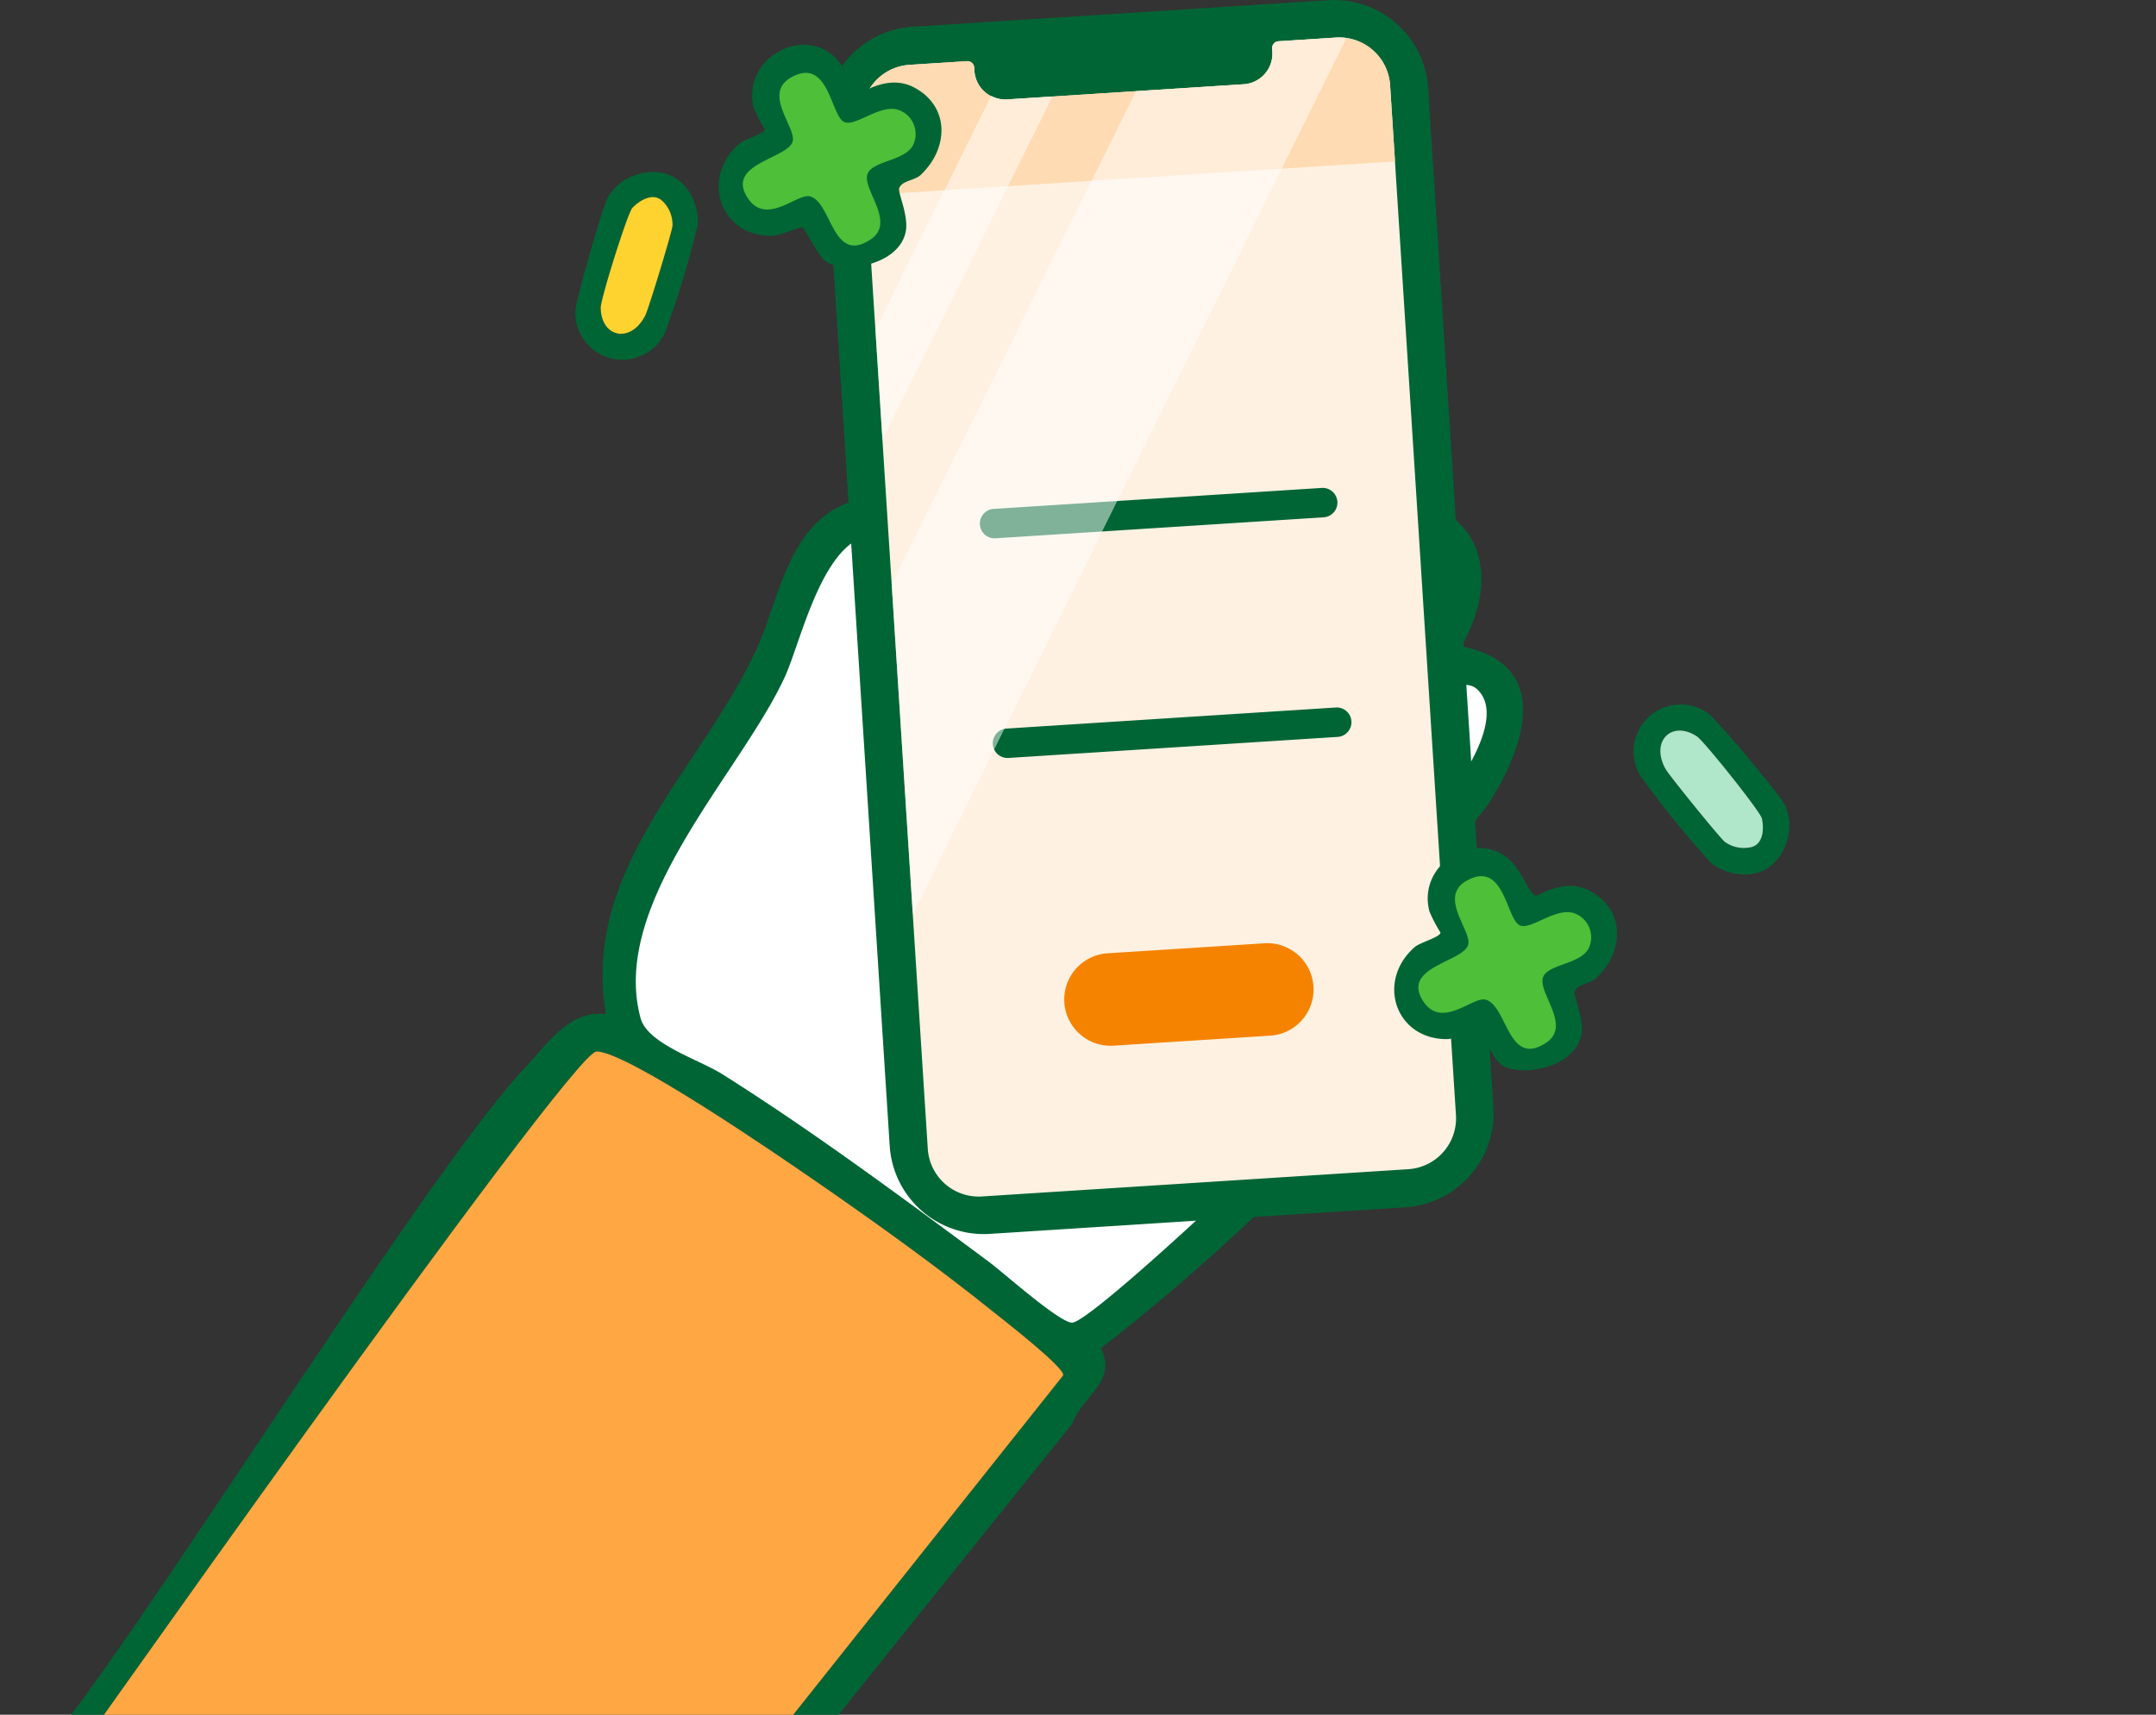
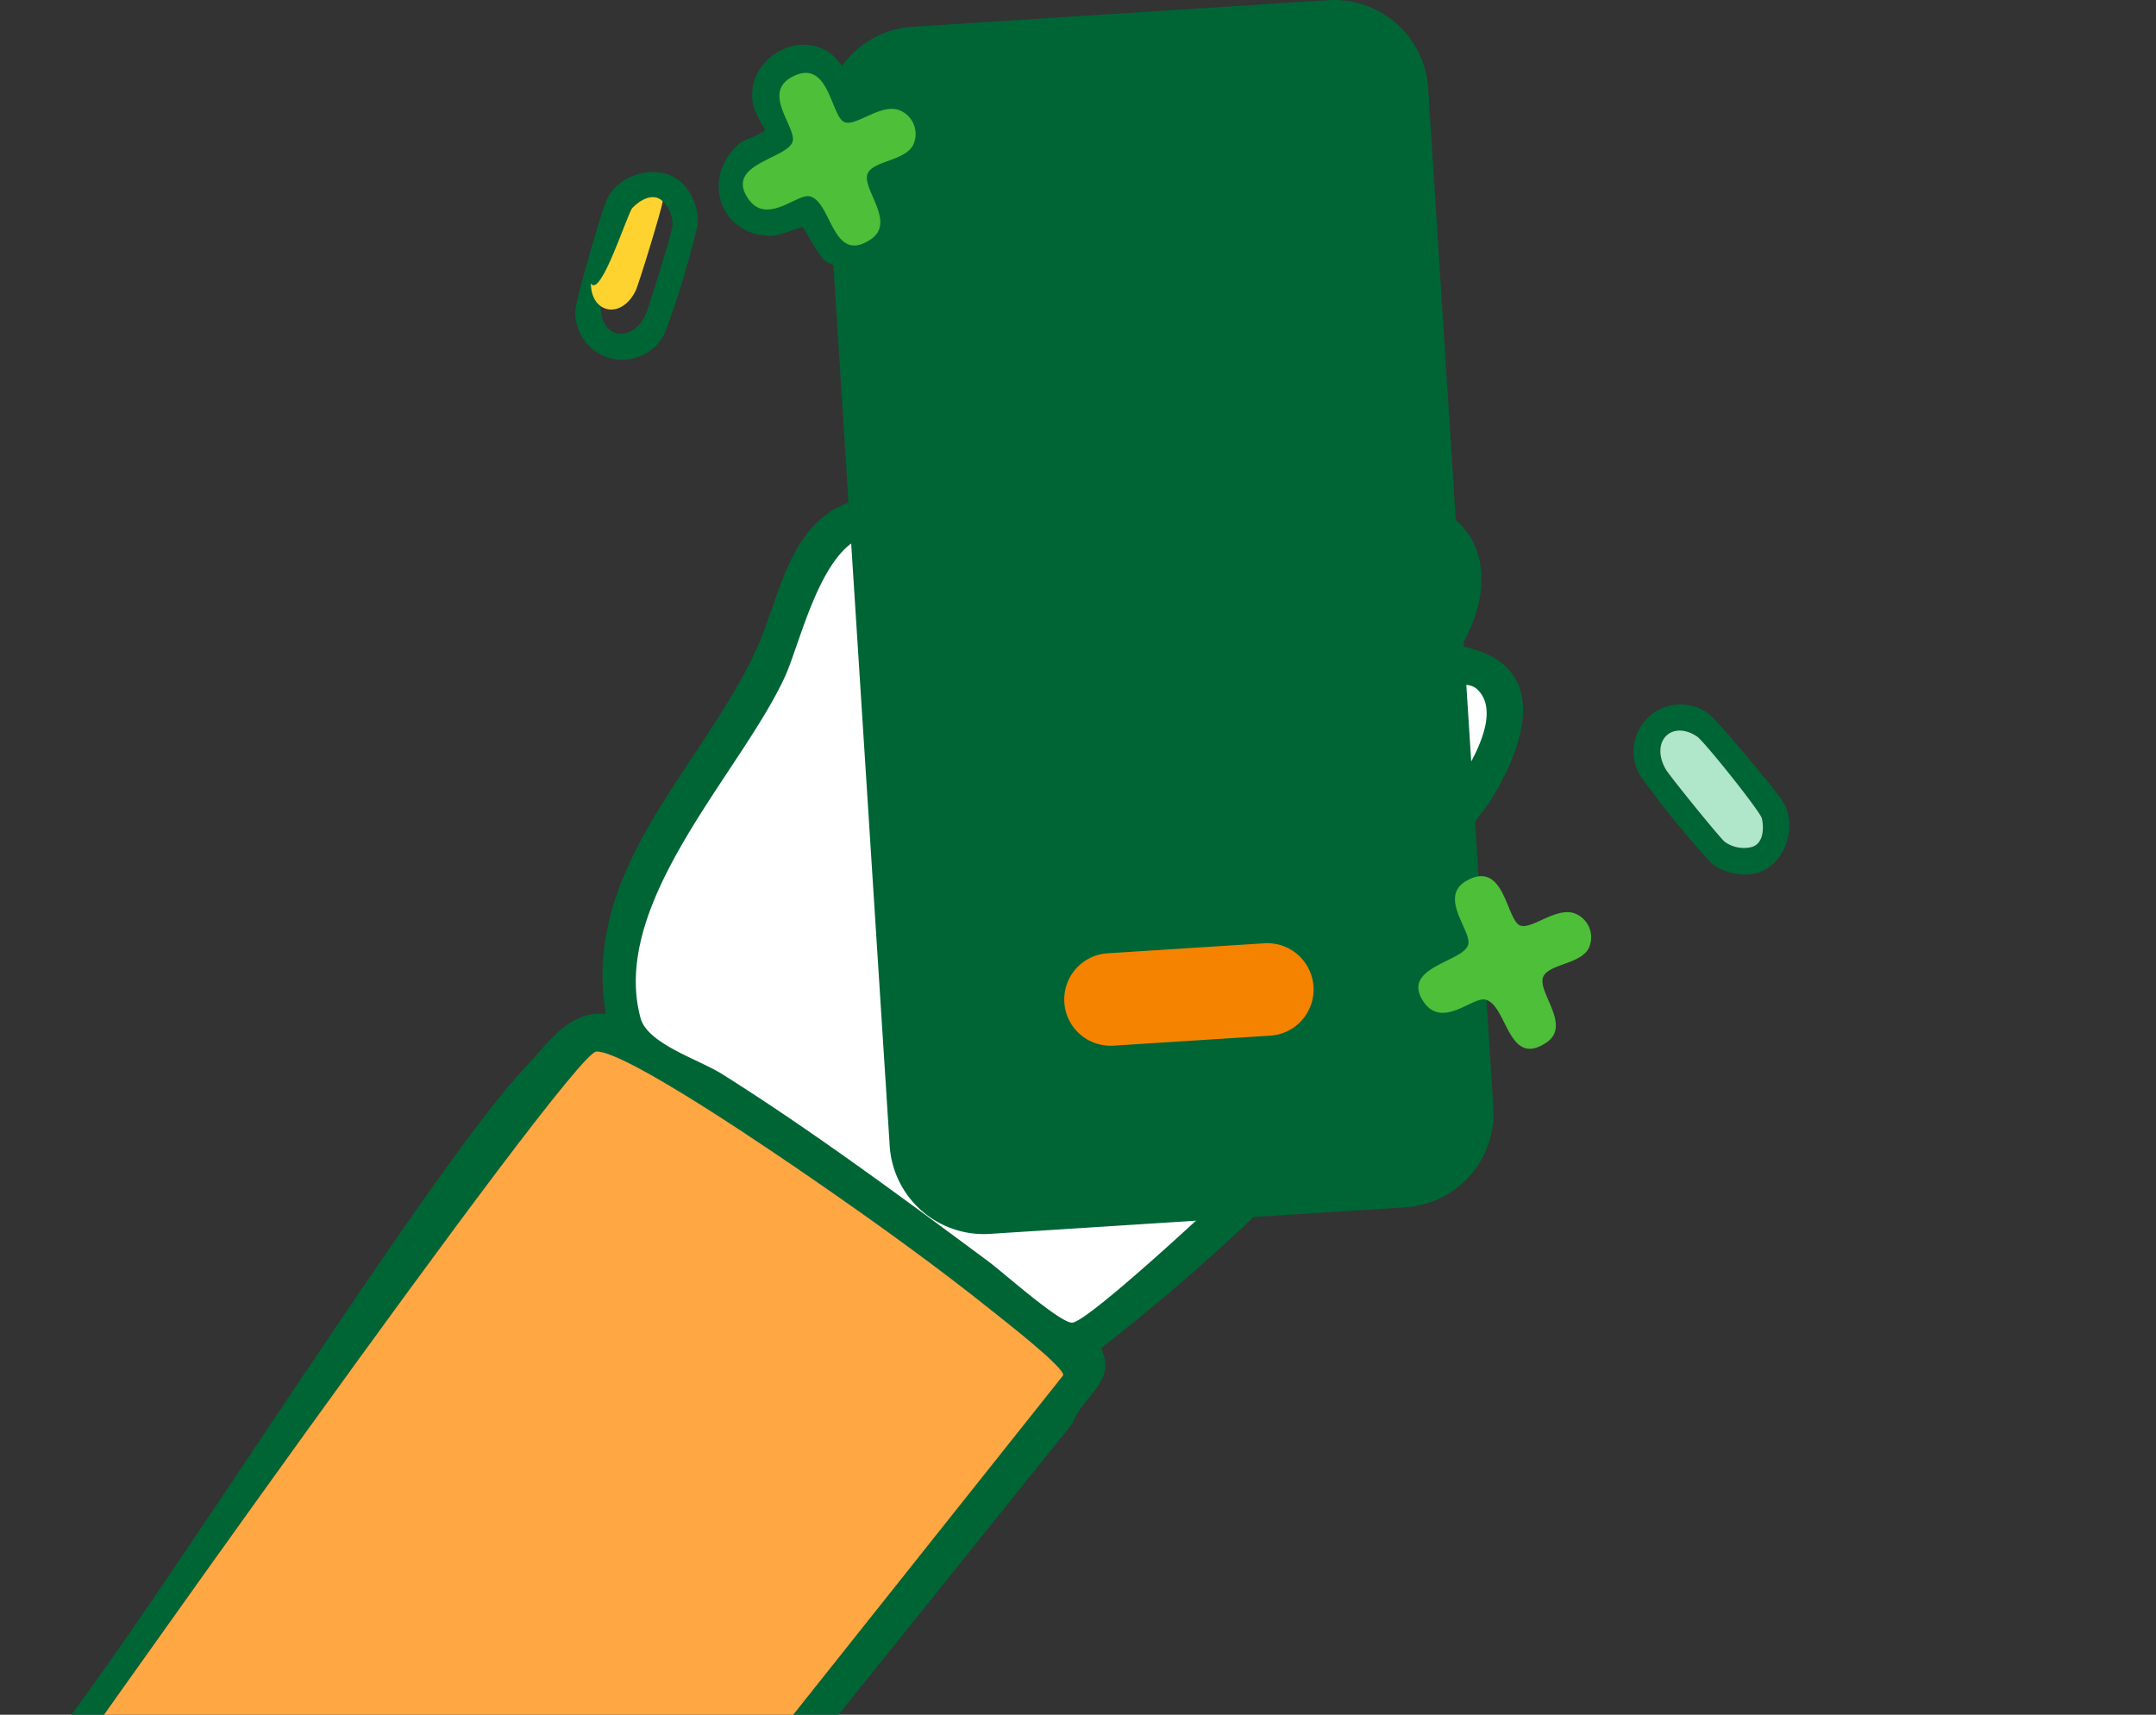
<svg xmlns="http://www.w3.org/2000/svg" width="264" height="210" viewBox="0 0 264 210">
  <rect x="0" y="0" width="264" height="210" fill="#333333" stroke="none" />
  <defs>
    <clipPath id="clip-path">
      <rect id="長方形_17390" data-name="長方形 17390" width="264" height="210" transform="translate(588 3045)" fill="none" stroke="#707070" stroke-width="1" />
    </clipPath>
    <clipPath id="clip-path-2">
      <rect id="長方形_17118" data-name="長方形 17118" width="186.492" height="226.819" fill="none" />
    </clipPath>
    <clipPath id="clip-path-3">
      <rect id="長方形_17117" data-name="長方形 17117" width="186.491" height="226.819" fill="none" />
    </clipPath>
    <clipPath id="clip-path-4">
-       <rect id="長方形_17116" data-name="長方形 17116" width="57.681" height="107.329" fill="none" />
-     </clipPath>
+       </clipPath>
  </defs>
  <g id="マスクグループ_16" data-name="マスクグループ 16" transform="translate(-588 -3045)" clip-path="url(#clip-path)">
    <g id="グループ_1954" data-name="グループ 1954" transform="translate(-13 -19)">
      <g id="グループ_1953" data-name="グループ 1953">
        <g id="グループ_1925" data-name="グループ 1925" transform="translate(601 3064)">
          <g id="グループ_1924" data-name="グループ 1924" clip-path="url(#clip-path-2)">
            <g id="グループ_1923" data-name="グループ 1923" transform="translate(0 0)">
              <g id="グループ_1922" data-name="グループ 1922" clip-path="url(#clip-path-3)">
                <path id="パス_1614" data-name="パス 1614" d="M178.92,41.293c6.579-11.244-.682-21.122-13.193-16.306-.13-4.723-1.657-8.63-6.506-10.034-10.839-3.141-19.8,10.749-27.416,16.158l-4.773,4.578c-.722,1.993-7.557,7.3-9.279,9.287,1.3-7.575-1.069-24.275-12.1-21.794-9.059,2.04-9.922,11.659-12.991,18.4C86,56.213,71.127,68.482,74.192,86.358c-4.466-.538-7.106,3.585-9.915,6.568C51.95,106,16.389,163.72,4.661,177.314L0,182.691c.22.072.437.148.654.217L6.185,176.2.654,182.907c1.242.379,2.509.675,3.759,1.029,0,0,65.418-92.913,68.614-93,3.629-.1,22.4,12.811,26.517,15.649,7.283,5.019,15.1,10.623,21.982,16.151,1.329,1.069,8.944,6.969,8.658,7.86L85.93,186.244c1.282-.278.628,1.878,1.906,1.571.993-.238.379,1.412,1.365,1.123l42.115-52.445c1.249-3.452,5.513-5.095,3.492-9.218a252.471,252.471,0,0,0,28.369-25.737c5.051-5.376,18.577-20.007,17.941-27.358-.426-4.939-3.871-6.5-3.979-6.9s4.391-5.532,5.156-6.738c4.517-7.106,7.8-17.035-3.376-19.248" transform="translate(0 37.845)" fill="#006535" />
                <path id="パス_1615" data-name="パス 1615" d="M1.222,128.67s65.418-92.91,68.614-93c3.632-.1,22.4,12.811,26.517,15.649,7.283,5.019,15.1,10.623,21.982,16.151,1.329,1.069,8.944,6.972,8.658,7.864L82.74,130.977Z" transform="translate(3.19 93.111)" fill="#ffa843" />
                <path id="パス_1616" data-name="パス 1616" d="M94.508,104.276c-2.679,2.578-17.227,16.1-19.436,16.548-1.347.271-8.485-6.113-10.29-7.452C54.17,105.5,43.348,97.467,32.181,90.419c-2.874-1.82-9.175-3.708-10.038-6.889C18.316,69.372,34.452,53.46,39.828,41.707,41.969,37.024,44.923,22.682,52.2,24.5c7.5,1.874,4.669,19.064,1.776,24.264-.7,1.257-3.084,2.972-3.12,4.163-.022.7.737,2.105,1.679,3.733C63.594,46.4,78.664,29.738,89.681,20.874c8.38-6.745,18.721-8.557,13.287,5.535-7.633,8.72-21.617,17.663-28.347,26.542-2.246,2.957-.682,5.755,2.708,3.575,6.106-3.928,15.555-15.161,21.715-20.6,4.138-3.65,11.348-11.11,16.887-11.081,4.409.022,5.156,4.033,4.2,7.59-2.325,8.694-11.41,12.5-18.071,17.786-2.293,1.82-16.768,13.345-17.086,14.612a4.658,4.658,0,0,0,.7,3.149,3.606,3.606,0,0,0,2.567-.311c7.575-6.138,15.042-13.3,23.032-18.855,2.383-1.657,10.691-7.936,13.284-5.575,4.322,3.946-4.286,14.768-7.348,17.736C113.677,64.4,96.656,74.965,95.837,78.049c-.657,2.473,1.253,3.34,3.437,2.412,2.686-1.145,8.489-7.333,12-9.46,4.723-2.86,11.4-5.6,8.445,2.943-2.852,8.24-18.526,23.9-25.213,30.333" transform="translate(56.292 41.154)" fill="#fff" />
                <path id="パス_1617" data-name="パス 1617" d="M89.678.024,82.6.475,45.8,2.83l-7.073.451A11.541,11.541,0,0,0,27.979,15.5l7.983,124.868a11.545,11.545,0,0,0,12.219,10.749l50.95-3.26a11.534,11.534,0,0,0,10.745-12.215L101.893,10.773A11.539,11.539,0,0,0,89.678.024" transform="translate(72.983 0.001)" fill="#006535" />
-                 <path id="パス_1618" data-name="パス 1618" d="M101.98,133.258a6.247,6.247,0,0,1-5.82,6.615l-52.239,3.34a6.244,6.244,0,0,1-6.615-5.82L29.239,11.239a6.249,6.249,0,0,1,5.82-6.615l7.048-.451a.832.832,0,0,1,.881.776l.029.415a3.752,3.752,0,0,0,3.968,3.5L76.008,7A3.755,3.755,0,0,0,79.5,3.032l-.025-.415a.831.831,0,0,1,.776-.881L87.3,1.284A6.247,6.247,0,0,1,93.914,7.1Z" transform="translate(76.301 3.319)" fill="#fff1e2" />
                <path id="パス_1619" data-name="パス 1619" d="M75.441,20.154l-40.31,2.578a1.805,1.805,0,0,1-.231-3.6l40.31-2.578a1.805,1.805,0,0,1,.231,3.6" transform="translate(86.703 43.198)" fill="#006535" />
                <path id="パス_1620" data-name="パス 1620" d="M75.917,27.6l-40.31,2.578a1.805,1.805,0,1,1-.231-3.6L75.686,24a1.805,1.805,0,0,1,.231,3.6" transform="translate(87.946 62.645)" fill="#006535" />
                <path id="パス_1621" data-name="パス 1621" d="M61.194,43.318,42.14,44.535a5.668,5.668,0,1,1-.726-11.312l19.057-1.217a5.668,5.668,0,1,1,.722,11.312" transform="translate(94.271 83.525)" fill="#f58300" />
-                 <path id="パス_1622" data-name="パス 1622" d="M93.914,7.1A6.249,6.249,0,0,0,87.3,1.284l-7.048.451a.829.829,0,0,0-.776.881l.025.415A3.755,3.755,0,0,1,76.008,7L46.986,8.86a3.758,3.758,0,0,1-3.972-3.5l-.025-.415a.834.834,0,0,0-.881-.776l-7.048.451a6.249,6.249,0,0,0-5.82,6.615l.6,9.352,64.678-4.134Z" transform="translate(76.301 3.319)" fill="#ffdbb3" />
                <g id="グループ_1921" data-name="グループ 1921" transform="translate(107.191 4.589)" opacity="0.5">
                  <g id="グループ_1920" data-name="グループ 1920">
                    <g id="グループ_1919" data-name="グループ 1919" clip-path="url(#clip-path-4)">
                      <path id="パス_1623" data-name="パス 1623" d="M45.784,3.7a3.609,3.609,0,0,1-1.9-.459L29.688,31.91l.863,13.482L51.366,3.346Z" transform="translate(-29.685 3.882)" fill="#fff" />
                      <path id="パス_1624" data-name="パス 1624" d="M84.656,1.284l-7.048.451a.834.834,0,0,0-.78.881l.029.415A3.755,3.755,0,0,1,73.366,7l-13.208.845L30.24,68.273,32.822,108.6,85.927,1.335a6.193,6.193,0,0,0-1.271-.051" transform="translate(-28.244 -1.27)" fill="#fff" />
                    </g>
                  </g>
                </g>
              </g>
            </g>
          </g>
        </g>
        <g id="グループ_1952" data-name="グループ 1952">
          <g id="グループ_1928" data-name="グループ 1928" transform="translate(3037.652 5620.857) rotate(152)">
            <path id="パス_1625" data-name="パス 1625" d="M7.831.3a6.764,6.764,0,0,1,3.717,3.472A115.612,115.612,0,0,1,14.207,17.32,5.76,5.76,0,0,1,3.288,20.175C2.7,19.059.242,7.375.257,6.029.3,2.269,4.341-1.027,7.831.3m-1.42,2.96c-1.527-.464-2.534,1.175-2.9,2.457C3.28,6.542,5.32,17.4,5.822,18.324c1.779,3.26,5.353,2.162,5.269-1.723-.02-.92-1.935-10.709-2.22-11.288a4.007,4.007,0,0,0-2.46-2.055" transform="translate(804.119 3206)" fill="#006535" />
            <path id="パス_1626" data-name="パス 1626" d="M4.442,1.327A4.007,4.007,0,0,1,6.9,3.382c.286.579,2.2,10.368,2.22,11.288.084,3.885-3.49,4.984-5.269,1.723C3.351,15.47,1.312,4.61,1.546,3.784,1.908,2.5,2.915.863,4.442,1.327" transform="translate(806.087 3207.931)" fill="#b0e6c9" />
          </g>
          <g id="グループ_1927" data-name="グループ 1927" transform="translate(-32 -72)">
-             <path id="パス_1627" data-name="パス 1627" d="M24.722,29.231c3.434-3.217,3.635-8.364-.775-10.715-3.2-1.708-6.353.752-6.666.6-.8-.382-1.733-3.128-3.169-4.418-4.171-3.752-11.329.489-9.8,6.343a18.135,18.135,0,0,0,1.349,2.587c.013.548-2.514,1.216-3.156,1.779C-2.242,29.58.142,36.687,6.434,36.682c1.1,0,3.572-1.142,3.832-1.043.214.079,1.6,2.807,2.486,3.847,1.744,2.047,9.389,1.03,10.164-3.388.337-1.917-.979-4.7-.816-5.229.3-.956,1.881-.946,2.623-1.639" transform="translate(803.721 3226.582)" fill="#006535" />
            <path id="パス_1628" data-name="パス 1628" d="M16.5,26.855c-1,1.807,3.554,6.019.314,8.175-4.7,3.123-4.744-4.556-7.429-5.274-1.568-.421-5.415,3.76-7.694.092-2.549-4.1,4.892-4.7,5.56-6.784.54-1.688-3.76-5.891-.148-7.892,4.612-2.552,4.816,4.77,6.493,5.489,1.389.6,4.5-2.358,6.761-1.445A3.126,3.126,0,0,1,22.162,23.1c-.676,2.289-4.81,2.2-5.664,3.753" transform="translate(805.516 3228.672)" fill="#4dbf39" />
          </g>
        </g>
      </g>
      <g id="グループ_1951" data-name="グループ 1951">
        <g id="グループ_1926" data-name="グループ 1926" transform="matrix(0.883, 0.469, -0.469, 0.883, 1471.59, -125.266)">
          <path id="パス_1625-2" data-name="パス 1625" d="M7.831.3a6.764,6.764,0,0,1,3.717,3.472A115.612,115.612,0,0,1,14.207,17.32,5.76,5.76,0,0,1,3.288,20.175C2.7,19.059.242,7.375.257,6.029.3,2.269,4.341-1.027,7.831.3m-1.42,2.96c-1.527-.464-2.534,1.175-2.9,2.457C3.28,6.542,5.32,17.4,5.822,18.324c1.779,3.26,5.353,2.162,5.269-1.723-.02-.92-1.935-10.709-2.22-11.288a4.007,4.007,0,0,0-2.46-2.055" transform="translate(804.119 3206)" fill="#006535" />
-           <path id="パス_1626-2" data-name="パス 1626" d="M4.442,1.327A4.007,4.007,0,0,1,6.9,3.382c.286.579,2.2,10.368,2.22,11.288.084,3.885-3.49,4.984-5.269,1.723C3.351,15.47,1.312,4.61,1.546,3.784,1.908,2.5,2.915.863,4.442,1.327" transform="translate(806.087 3207.931)" fill="#fed330" />
+           <path id="パス_1626-2" data-name="パス 1626" d="M4.442,1.327c.286.579,2.2,10.368,2.22,11.288.084,3.885-3.49,4.984-5.269,1.723C3.351,15.47,1.312,4.61,1.546,3.784,1.908,2.5,2.915.863,4.442,1.327" transform="translate(806.087 3207.931)" fill="#fed330" />
        </g>
        <g id="グループ_1929" data-name="グループ 1929" transform="translate(-114.719 -170.379)">
          <path id="パス_1627-2" data-name="パス 1627" d="M24.722,29.231c3.434-3.217,3.635-8.364-.775-10.715-3.2-1.708-6.353.752-6.666.6-.8-.382-1.733-3.128-3.169-4.418-4.171-3.752-11.329.489-9.8,6.343a18.135,18.135,0,0,0,1.349,2.587c.013.548-2.514,1.216-3.156,1.779C-2.242,29.58.142,36.687,6.434,36.682c1.1,0,3.572-1.142,3.832-1.043.214.079,1.6,2.807,2.486,3.847,1.744,2.047,9.389,1.03,10.164-3.388.337-1.917-.979-4.7-.816-5.229.3-.956,1.881-.946,2.623-1.639" transform="translate(803.721 3226.582)" fill="#006535" />
          <path id="パス_1628-2" data-name="パス 1628" d="M16.5,26.855c-1,1.807,3.554,6.019.314,8.175-4.7,3.123-4.744-4.556-7.429-5.274-1.568-.421-5.415,3.76-7.694.092-2.549-4.1,4.892-4.7,5.56-6.784.54-1.688-3.76-5.891-.148-7.892,4.612-2.552,4.816,4.77,6.493,5.489,1.389.6,4.5-2.358,6.761-1.445A3.126,3.126,0,0,1,22.162,23.1c-.676,2.289-4.81,2.2-5.664,3.753" transform="translate(805.516 3228.672)" fill="#4dbf39" />
        </g>
      </g>
    </g>
  </g>
</svg>